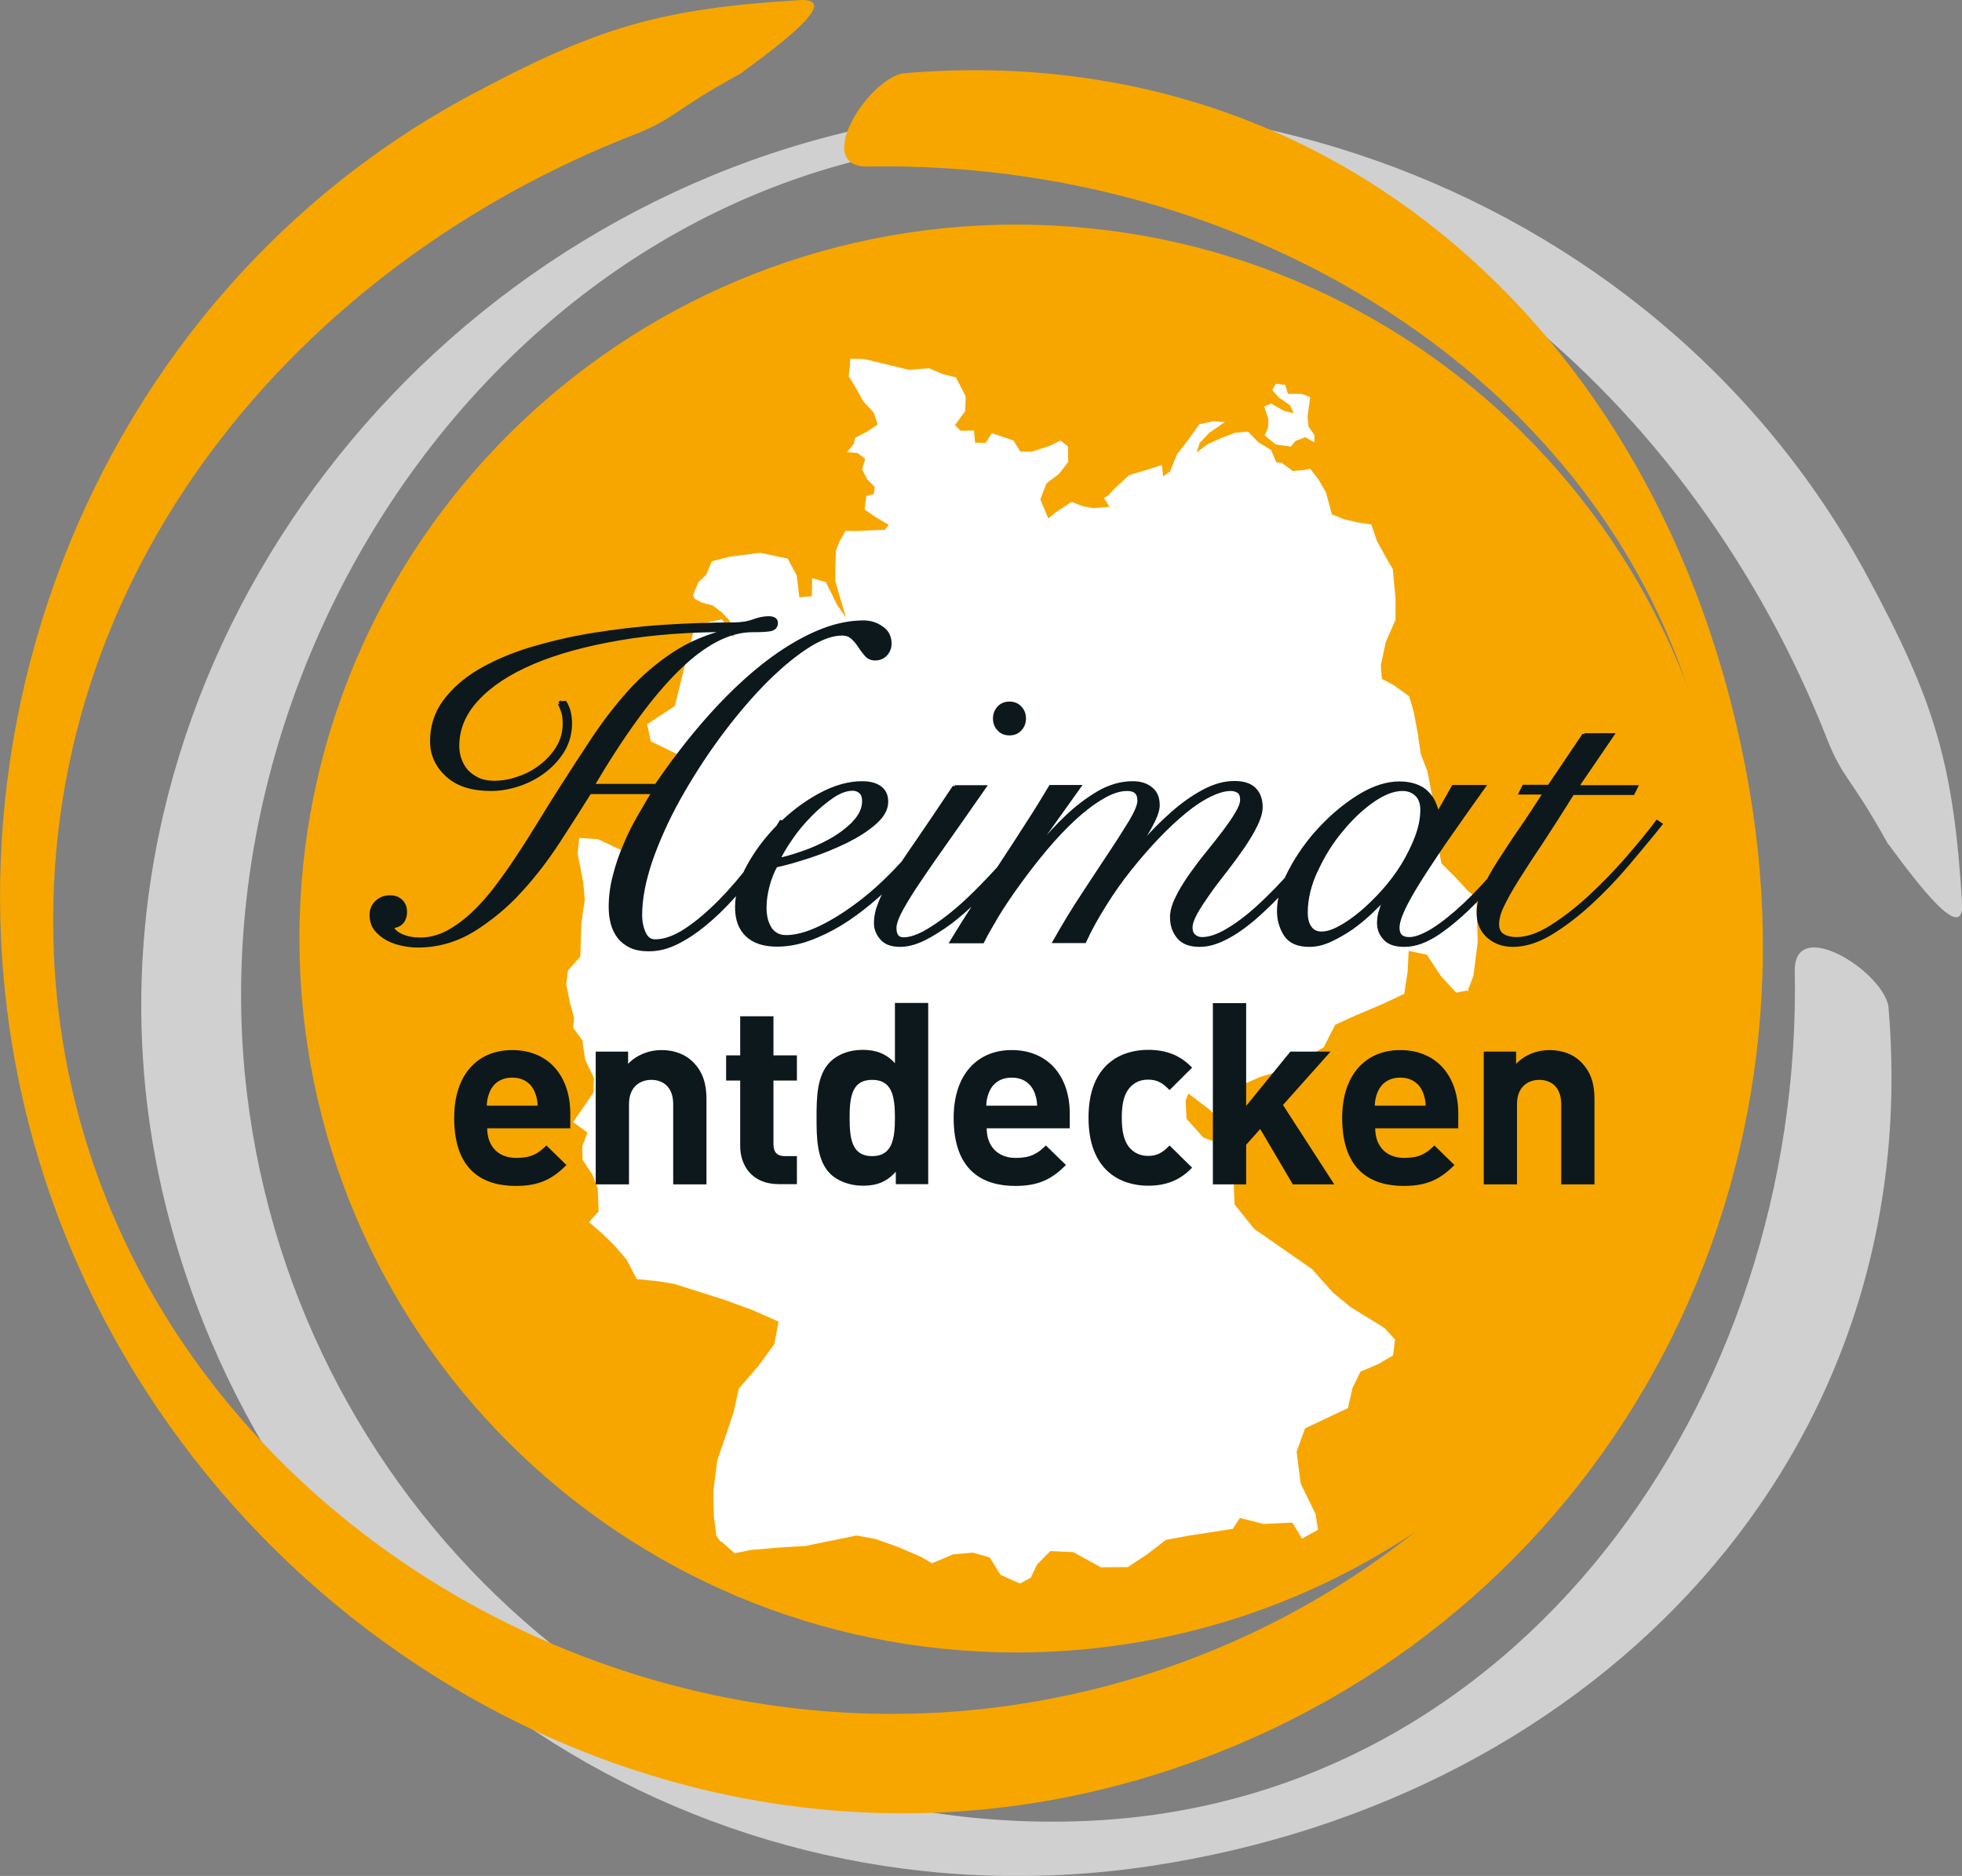
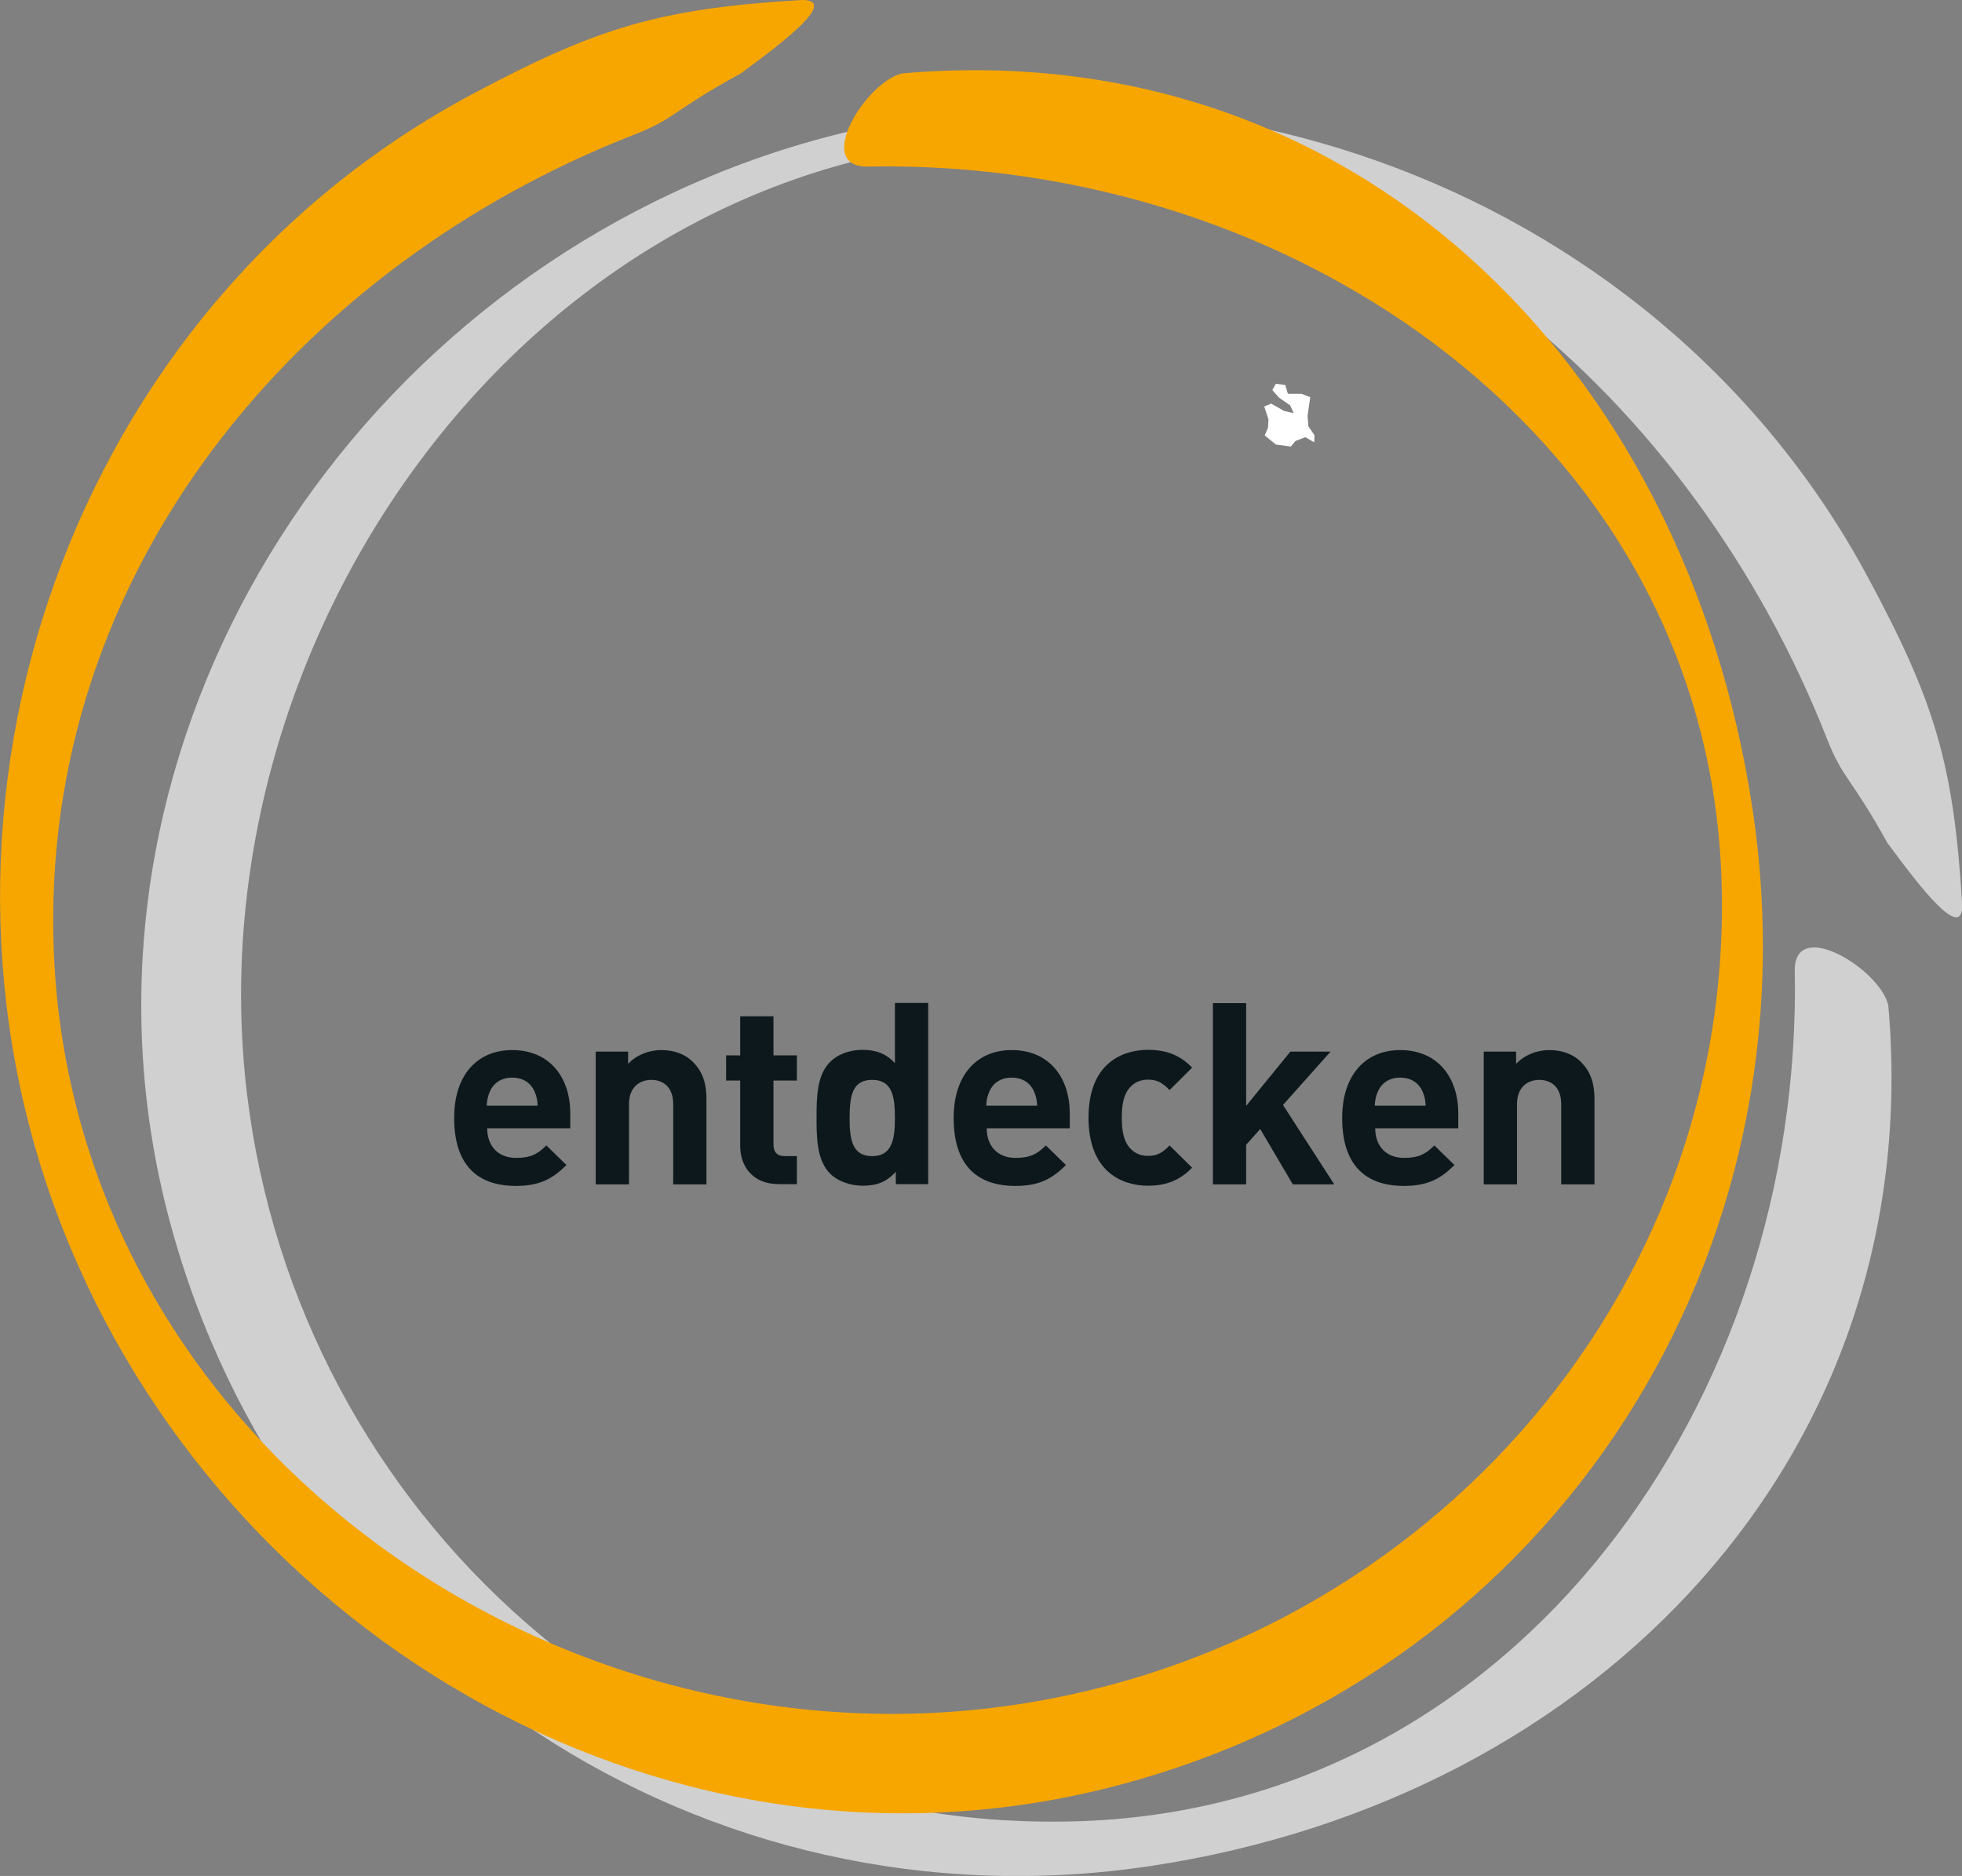
<svg xmlns="http://www.w3.org/2000/svg" width="159" height="152" viewBox="0 0 159 152" fill="none">
  <rect x="0" y="0" width="159" height="152" fill="#808080" stroke="none" />
  <g clip-path="url(#clip0_854_10049)">
    <path d="M153.029 68.433C149.935 62.829 149.356 63.171 148.035 59.802C137.377 32.685 112.406 10.054 81.554 11.261C42.867 12.793 15.562 51.496 20.013 88.595C24.121 122.739 53.29 148.919 87.869 147.55C122.973 146.162 146.135 113.424 145.447 78.613C145.447 74.27 152.414 78.577 153.029 81.478C156.213 117.82 129.542 145.712 93.279 151.189C57.017 156.667 23.18 134.162 13.752 98.937C4.18 63.171 25.405 26.667 59.315 13.586C93.587 0.379 133.902 14.325 151.346 46.721C156.811 56.865 158.331 61.91 159.018 73.334C159.036 76.343 155.562 71.838 153.047 68.415" fill="#D0D0D0" />
    <path d="M60.039 5.946C54.411 9.027 54.755 9.604 51.371 10.919C24.157 21.532 3.13 46.397 4.361 77.117C5.899 115.658 43.048 142.829 80.287 138.396C114.577 134.306 140.869 105.261 139.494 70.829C138.1 35.874 105.222 12.811 70.263 13.496C65.902 13.496 70.226 6.559 73.14 5.946C109.637 2.775 136.508 29.333 142.009 65.442C147.51 101.55 126.067 135.243 90.692 144.631C54.773 154.162 18.095 133.027 4.976 99.279C-8.287 65.135 5.718 24.991 38.253 7.64C48.44 2.198 53.507 0.685 64.979 7.04604e-05C68.001 -0.018 63.477 3.423 60.039 5.946Z" fill="#F7A600" />
-     <path d="M82.368 133.892C114.45 133.892 140.471 108 140.471 76.036C140.471 44.072 114.45 18.198 82.368 18.198C50.286 18.198 24.265 44.09 24.265 76.036C24.265 107.982 50.268 133.892 82.368 133.892Z" fill="#F7A600" />
    <path d="M105.964 33.711L105.982 33.946L106.036 34.558L106.525 35.261L106.507 35.837L105.783 35.423L104.987 35.729L104.607 36.18L103.394 36.018L102.49 35.279L102.761 34.648L102.797 33.981L102.453 32.937L103.014 32.702L104.064 33.297L104.842 33.477L104.552 32.846L103.648 32.216L103.105 31.603L103.394 31.099L104.154 31.189L104.371 31.909H105.475L106.181 32.18L105.964 33.711Z" fill="white" />
-     <path d="M84.612 41.19L84.956 42L85.679 41.424L86.856 40.667L87.724 41.009L88.593 41.172L89.914 41.063L89.461 40.343L89.787 40.163L90.312 39.604L91.488 38.505L93.044 38.036L94.166 37.676L94.256 38.595L94.817 38.217L95.378 36.811L96.211 35.748L97.188 34.379L98.346 34.127L99.269 34.199L98.002 35.063L97.224 35.892L96.971 36.667L97.821 36.018L98.961 35.496L100.101 35.063L101.132 34.973L101.965 35.82L103.014 36.469L103.43 37.46L103.865 37.496L104.77 38.163L105.765 38.072L106.181 37.982L106.832 38.829L107.448 39.874L107.936 41.676L108.968 42.09L110.017 42.325L111.139 42.505L111.573 43.802L112.261 45.063L112.876 46.127L113.093 48.523V50.217L112.297 52.036L111.899 53.928L111.989 55.009L112.948 55.514L114.197 56.415L114.559 57.64L114.885 59.37L115.138 61.099L115.681 62.505L116.133 64.883L116.169 66.397L116.405 67.874L116.821 69.964L117.961 71.1L118.956 72.181L119.408 72.577L119.662 73.208L119.752 76.325L119.408 79.046L119.065 79.982L118.992 80.073L119.01 80.343L118.902 80.253L118.015 80.433L116.766 79.082L115.626 77.352L114.161 77.046L114.07 78.757L113.799 80.523L112.08 81.334L109.836 82.289L108.208 83.027L107.267 84.865L104.788 86.271L103.322 86.901L102.164 87.244L100.933 87.784L99.811 88.451L99.468 89.424L99.196 90.613L98.78 90.739L98.093 89.964L96.301 88.595L96.084 89.19L96.156 90.649L97.532 92.181L99.45 92.865L99.938 94.757L100.047 97.586L101.639 99.568L106.326 102.829L108.009 104.721L109.456 105.91L112.207 107.604L113.057 108.541L112.894 109.82L111.7 110.523L110.252 111.136L109.601 112.469L109.239 114.091L105.765 115.73L105.077 117.622L105.403 120.199L106.615 122.685L106.814 123.946L105.511 124.667L104.733 123.37L102.381 123.478L100.481 122.991L99.902 123.874L96.301 124.433L94.474 124.775L93.008 125.91L91.397 126.973L89.208 126.991L86.982 125.766L85.118 125.676L84.033 126.775L83.544 127.82L82.657 128.307L81.083 127.604L80.197 126.181L78.821 125.802L77.229 125.946L75.528 126.667L74.641 126.145L72.705 125.316L70.968 124.703L69.412 124.415L65.268 125.262L63.187 125.388L60.853 125.586L59.532 125.856L58.519 124.955L58.356 124.865L58.048 124.415L57.849 122.829L57.813 120.811L58.121 118.361L59.442 114.469L59.876 112.505L61.468 110.667L62.753 108.901L63.097 107.081L60.925 106.127L58.646 105.298L54.665 104.036L53.38 103.82L51.607 103.64L50.774 102.054L49.761 100.883L48.82 99.964L47.734 99.027L48.512 98.145L48.44 96.271L48.006 95.172L47.21 93.964L47.191 92.883L47.608 91.766L46.45 90.919L48.096 88.523L48.132 87.334L47.427 85.874L47.228 84.577L47.21 84.307L46.45 83.28L46.522 82.451L46.178 81.226L45.889 79.73L46.033 78.631L47.029 77.514L47.119 74.757L47.391 72.901L47.264 71.46L46.812 69.172L46.938 67.892L48.476 68L50.304 68.865L51.462 68.577L52.276 67.1L52.566 65.46L54.05 64.433L55.099 62.973L55.389 61.352L52.747 60.072L52.439 58.685L54.683 57.208L55.063 55.676L55.425 54.217L55.877 52.577L56.185 51.226L56.384 50.631L58.519 50.181L59.243 51.46L59.496 51.604L59.152 50.307L58.483 49.604L57.759 49.063L56.836 48.811L56.293 48.523L56.167 48.199L56.601 47.172L57.216 46.595L57.687 45.478L59.17 45.099L61.613 44.793L63.839 45.262L64.563 46.631L64.78 48.397L65.793 48.307L65.811 46.847L66.933 47.172L67.802 48.937L68.562 50.054L67.693 47.099V46.018L67.747 44.595L68.019 43.91L68.525 43.009L69.376 43.027L71.728 42.919L72.018 42.523L71.041 41.946L70.064 41.28L70.208 40.181L70.805 40.036L70.896 39.46L70.281 38.847L69.864 38.036L70.118 37.172L69.484 36.703L68.652 36.631L69.177 35.982L69.303 35.478L70.263 34.973L71.131 34.397L70.805 33.424L69.955 32.505L69.285 31.298L68.779 30.487L68.869 29.73L68.905 29.064L70.082 29.099L73.646 29.964L75.275 29.838L76.451 30.325L77.464 30.577L78.26 32.108L78.224 33.298L77.392 34.451L77.844 34.901L78.93 34.883L79.02 35.874L79.871 35.892L80.378 35.099L82.133 35.694L82.694 36.595H83.635L85.118 36.108L85.933 35.694L86.548 36.163L86.566 37.424L85.824 38.397L84.811 39.154L84.304 40.469L84.612 41.19Z" fill="white" />
-     <path d="M128.401 59.55L125.56 63.766H123.516L123.299 64.198H125.271C124.583 65.262 123.932 66.271 123.281 67.207C122.629 68.144 122.068 69.027 121.543 69.82C121.037 70.613 120.621 71.352 120.313 72.054C120.005 72.739 119.843 73.37 119.843 73.928C119.843 74.757 120.114 75.388 120.657 75.856C121.2 76.325 121.851 76.541 122.611 76.541C123.552 76.541 124.565 76.234 125.615 75.604C126.664 74.973 127.714 74.18 128.763 73.225C129.813 72.271 130.826 71.225 131.803 70.072C132.78 68.919 133.685 67.838 134.517 66.793L134.3 66.649C133.649 67.514 132.835 68.505 131.894 69.586C130.953 70.667 129.958 71.694 128.908 72.667C127.859 73.64 126.809 74.451 125.76 75.117C124.71 75.784 123.733 76.108 122.864 76.108C122.448 76.108 122.086 76.018 121.779 75.838C121.471 75.658 121.308 75.334 121.308 74.883C121.308 74.451 121.435 73.946 121.706 73.388C121.978 72.811 122.358 72.126 122.882 71.28C123.407 70.451 124.041 69.46 124.819 68.307C125.579 67.153 126.447 65.802 127.424 64.234H132.31L132.527 63.802H127.714L130.591 59.586H128.401V59.55ZM106.633 70.505C107.176 69.316 107.846 68.234 108.66 67.262C109.456 66.289 110.306 65.478 111.211 64.847C112.116 64.216 112.93 63.91 113.654 63.91C114.125 63.91 114.505 64.054 114.812 64.343C115.12 64.631 115.283 65.063 115.283 65.604C115.283 66.307 115.138 67.045 114.848 67.82C114.559 68.595 114.179 69.352 113.726 70.108C113.256 70.865 112.731 71.568 112.134 72.234C111.537 72.901 110.94 73.478 110.325 74C109.709 74.505 109.13 74.919 108.569 75.207C108.008 75.514 107.52 75.658 107.104 75.658C106.688 75.658 106.362 75.514 106.145 75.207C105.909 74.901 105.801 74.487 105.801 73.928C105.801 72.847 106.072 71.694 106.615 70.523M116.531 65.91H116.459C116.386 65.604 116.278 65.298 116.151 65.009C116.024 64.721 115.825 64.469 115.59 64.234C115.355 64 115.047 63.82 114.685 63.694C114.324 63.568 113.889 63.496 113.419 63.496C112.405 63.496 111.32 63.838 110.18 64.541C109.04 65.243 107.99 66.126 107.013 67.171C106.036 68.216 105.24 69.352 104.607 70.541C103.973 71.73 103.666 72.829 103.666 73.82C103.666 74.523 103.847 75.153 104.209 75.712C104.57 76.271 105.204 76.541 106.108 76.541C106.651 76.541 107.194 76.415 107.791 76.144C108.37 75.874 108.931 75.55 109.492 75.171C110.035 74.793 110.542 74.361 111.012 73.928C111.483 73.478 111.881 73.081 112.206 72.757L112.279 72.793C112.152 73.135 112.044 73.46 111.935 73.784C111.826 74.108 111.772 74.451 111.772 74.775C111.772 75.262 111.935 75.676 112.261 76.018C112.586 76.379 113.111 76.541 113.817 76.541C114.667 76.541 115.572 76.216 116.549 75.55C117.526 74.883 118.485 74.054 119.463 73.063C120.44 72.072 121.362 71.009 122.249 69.856C123.136 68.703 123.914 67.64 124.565 66.649L124.348 66.577C123.48 67.892 122.557 69.117 121.58 70.271C120.602 71.424 119.662 72.451 118.739 73.316C117.816 74.18 116.965 74.865 116.169 75.37C115.373 75.856 114.722 76.108 114.215 76.108C113.564 76.108 113.238 75.802 113.238 75.171C113.238 74.739 113.437 74.144 113.817 73.37C114.197 72.613 114.722 71.73 115.373 70.721C116.024 69.712 116.748 68.631 117.581 67.442C118.413 66.252 119.263 65.045 120.168 63.784H117.798L116.585 65.928L116.531 65.91ZM79.599 76.252C79.889 75.676 80.287 74.973 80.794 74.126C81.3 73.298 81.897 72.415 82.567 71.496C83.237 70.577 83.942 69.658 84.702 68.757C85.462 67.856 86.222 67.045 87 66.325C87.778 65.604 88.538 65.027 89.298 64.577C90.058 64.126 90.728 63.91 91.343 63.91C92.031 63.91 92.356 64.234 92.356 64.883C92.356 65.243 92.121 65.802 91.669 66.577C91.198 67.334 90.637 68.234 89.95 69.261C89.262 70.289 88.538 71.406 87.742 72.613C86.946 73.82 86.222 75.027 85.535 76.234H87.869C88.321 75.243 88.882 74.252 89.515 73.243C90.149 72.234 90.818 71.28 91.542 70.379C92.266 69.478 92.99 68.631 93.75 67.838C94.51 67.045 95.233 66.361 95.957 65.766C96.681 65.171 97.35 64.721 98.02 64.397C98.671 64.072 99.251 63.91 99.739 63.91C100.01 63.91 100.228 63.982 100.409 64.108C100.59 64.234 100.68 64.487 100.68 64.811C100.68 65.099 100.535 65.478 100.264 65.928C99.992 66.397 99.63 66.901 99.214 67.46C98.798 68.018 98.328 68.595 97.839 69.207C97.35 69.802 96.898 70.415 96.464 71.027C96.048 71.64 95.686 72.216 95.414 72.793C95.125 73.37 94.998 73.874 94.998 74.325C94.998 74.955 95.179 75.478 95.541 75.91C95.903 76.343 96.464 76.541 97.224 76.541C97.984 76.541 98.744 76.289 99.612 75.802C100.481 75.316 101.368 74.631 102.309 73.748C103.249 72.883 104.208 71.856 105.204 70.685C106.199 69.514 107.194 68.252 108.189 66.901L107.9 66.757C106.887 68.144 105.873 69.406 104.878 70.541C103.883 71.694 102.924 72.667 102.019 73.496C101.114 74.325 100.264 74.955 99.468 75.424C98.671 75.892 97.984 76.108 97.405 76.108C97.133 76.108 96.916 76.018 96.735 75.856C96.554 75.694 96.464 75.46 96.464 75.171C96.464 74.829 96.609 74.415 96.88 73.928C97.151 73.442 97.513 72.901 97.93 72.307C98.346 71.712 98.816 71.117 99.305 70.487C99.793 69.856 100.246 69.243 100.68 68.613C101.096 68 101.458 67.406 101.729 66.847C102.001 66.289 102.146 65.802 102.146 65.388C102.146 64.775 101.965 64.307 101.621 63.964C101.277 63.622 100.734 63.46 100.029 63.46C99.232 63.46 98.4 63.694 97.531 64.162C96.663 64.631 95.831 65.225 95.016 65.946C94.202 66.667 93.442 67.424 92.718 68.252C91.994 69.081 91.379 69.856 90.873 70.577L90.8 70.505C90.999 70.216 91.271 69.838 91.596 69.388C91.922 68.937 92.266 68.451 92.592 67.946C92.917 67.46 93.207 66.955 93.442 66.469C93.677 65.982 93.804 65.568 93.804 65.243C93.804 64.667 93.623 64.216 93.243 63.928C92.863 63.622 92.392 63.478 91.795 63.478C90.855 63.478 89.932 63.748 89.027 64.271C88.122 64.811 87.29 65.442 86.494 66.198C85.697 66.955 84.974 67.73 84.322 68.541C83.671 69.352 83.11 70.036 82.639 70.595L82.567 70.523L87.38 63.784H85.155C84.594 64.721 83.978 65.73 83.273 66.811C82.585 67.892 81.879 68.973 81.156 70.072C80.432 71.171 79.726 72.252 79.038 73.316C78.351 74.379 77.736 75.352 77.193 76.252H79.563H79.599ZM80.975 57.37C80.757 57.604 80.649 57.892 80.649 58.217C80.649 58.541 80.757 58.847 80.975 59.063C81.192 59.298 81.463 59.406 81.807 59.406C82.151 59.406 82.422 59.298 82.639 59.063C82.856 58.829 82.965 58.541 82.965 58.217C82.965 57.892 82.856 57.586 82.639 57.37C82.422 57.135 82.151 57.027 81.807 57.027C81.463 57.027 81.192 57.135 80.975 57.37ZM77.374 63.766C76.234 65.478 75.257 66.919 74.442 68.108C73.628 69.28 72.959 70.271 72.452 71.099C71.945 71.928 71.565 72.613 71.348 73.189C71.113 73.766 71.004 74.289 71.004 74.811C71.004 75.243 71.167 75.64 71.475 76C71.782 76.361 72.271 76.541 72.941 76.541C73.519 76.541 74.153 76.379 74.859 76.036C75.546 75.694 76.252 75.243 76.994 74.703C77.718 74.144 78.441 73.514 79.147 72.811C79.853 72.108 80.522 71.406 81.156 70.685C81.789 69.964 82.35 69.28 82.856 68.595C83.345 67.91 83.743 67.334 84.033 66.847L83.743 66.667C83.526 67.081 83.182 67.604 82.712 68.252C82.241 68.901 81.698 69.568 81.065 70.252C80.45 70.937 79.78 71.64 79.075 72.343C78.369 73.045 77.663 73.676 76.958 74.234C76.252 74.793 75.582 75.243 74.931 75.604C74.279 75.946 73.719 76.126 73.23 76.126C72.723 76.126 72.47 75.82 72.47 75.189C72.47 74.883 72.597 74.469 72.85 73.964C73.103 73.46 73.519 72.757 74.081 71.892C74.659 71.027 75.401 69.928 76.324 68.631C77.247 67.334 78.369 65.712 79.708 63.802H77.374V63.766ZM75.655 66.667C74.931 67.856 74.044 69.009 73.031 70.108C72.018 71.207 70.95 72.216 69.828 73.081C68.706 73.946 67.603 74.649 66.535 75.171C65.449 75.694 64.508 75.946 63.712 75.946C63.368 75.946 63.079 75.874 62.862 75.73C62.626 75.586 62.445 75.406 62.319 75.171C62.192 74.937 62.084 74.685 62.029 74.415C61.975 74.144 61.939 73.856 61.939 73.568C61.939 72.955 62.029 72.361 62.192 71.748C62.355 71.135 62.572 70.595 62.843 70.108C63.64 69.946 64.562 69.676 65.612 69.334C66.662 68.991 67.639 68.577 68.543 68.144C69.448 67.694 70.226 67.207 70.86 66.649C71.493 66.09 71.8 65.55 71.8 64.955C71.8 64.469 71.638 64.108 71.294 63.856C70.95 63.604 70.48 63.478 69.864 63.478C68.779 63.478 67.639 63.802 66.444 64.451C65.25 65.099 64.165 65.928 63.169 66.919C62.174 67.91 61.36 68.991 60.708 70.162C60.057 71.334 59.749 72.451 59.749 73.514C59.749 74.487 60.021 75.225 60.582 75.748C61.143 76.271 61.939 76.523 62.952 76.523C63.785 76.523 64.617 76.379 65.485 76.072C66.354 75.766 67.204 75.352 68.055 74.847C68.905 74.325 69.72 73.73 70.516 73.063C71.312 72.397 72.054 71.712 72.742 70.991C73.429 70.271 74.062 69.55 74.605 68.829C75.148 68.108 75.6 67.442 75.98 66.829L75.691 66.649L75.655 66.667ZM69.249 66.685C68.706 67.225 68.073 67.712 67.331 68.126C66.589 68.541 65.811 68.883 65.015 69.153C64.219 69.424 63.549 69.622 63.006 69.712C63.242 69.171 63.603 68.577 64.074 67.892C64.544 67.207 65.069 66.577 65.666 65.982C66.245 65.388 66.843 64.901 67.44 64.487C68.037 64.09 68.58 63.892 69.104 63.892C69.376 63.892 69.593 63.982 69.774 64.144C69.955 64.307 70.045 64.577 70.045 64.901C70.045 65.532 69.774 66.108 69.249 66.667M45.382 56.991C45.509 57.225 45.599 57.478 45.672 57.712C45.744 57.946 45.78 58.271 45.78 58.649C45.78 59.352 45.599 60 45.237 60.595C44.875 61.19 44.405 61.694 43.844 62.126C43.283 62.559 42.668 62.883 41.998 63.099C41.329 63.334 40.677 63.442 40.044 63.442C39.537 63.442 39.085 63.352 38.705 63.172C38.325 62.991 37.999 62.757 37.764 62.487C37.529 62.217 37.348 61.892 37.221 61.532C37.094 61.172 37.04 60.811 37.04 60.451C37.04 59.045 37.565 57.766 38.651 56.613C39.718 55.46 41.22 54.469 43.174 53.64C45.111 52.811 47.445 52.181 50.159 51.712C52.873 51.243 55.895 51.027 59.224 51.027V51.099C57.505 51.496 55.986 52.108 54.647 52.991C53.326 53.856 52.131 54.883 51.082 56.036C50.032 57.208 49.055 58.469 48.151 59.82C47.246 61.19 46.359 62.541 45.49 63.91C44.984 64.703 44.441 65.568 43.88 66.487C43.319 67.406 42.758 68.307 42.161 69.207C41.582 70.108 40.967 70.973 40.334 71.82C39.7 72.667 39.049 73.406 38.379 74.036C37.71 74.667 37.022 75.171 36.298 75.568C35.575 75.946 34.833 76.144 34.054 76.144C33.494 76.144 32.987 76.054 32.535 75.856C32.082 75.658 31.793 75.388 31.684 75.027C32.028 75.027 32.299 74.937 32.498 74.739C32.697 74.541 32.806 74.252 32.806 73.874C32.806 73.532 32.697 73.262 32.48 73.045C32.263 72.829 31.974 72.721 31.612 72.721C31.195 72.721 30.852 72.847 30.562 73.117C30.273 73.388 30.128 73.712 30.128 74.126C30.128 74.595 30.255 74.973 30.508 75.298C30.761 75.604 31.087 75.856 31.449 76.054C31.829 76.252 32.227 76.379 32.661 76.469C33.096 76.559 33.494 76.595 33.855 76.595C35.466 76.595 36.95 76.162 38.343 75.316C39.718 74.451 41.003 73.406 42.143 72.144C43.301 70.883 44.332 69.532 45.273 68.072C46.214 66.631 47.047 65.316 47.77 64.162H53.018C52.656 64.775 52.258 65.424 51.842 66.162C51.426 66.883 51.028 67.658 50.702 68.451C50.358 69.243 50.069 70.072 49.851 70.937C49.616 71.802 49.508 72.649 49.508 73.496C49.508 73.964 49.562 74.397 49.67 74.811C49.779 75.225 49.96 75.586 50.195 75.892C50.43 76.198 50.756 76.451 51.136 76.631C51.516 76.811 52.005 76.901 52.566 76.901C53.326 76.901 54.068 76.721 54.828 76.343C55.587 75.964 56.329 75.478 57.071 74.865C57.813 74.252 58.519 73.586 59.206 72.829C59.894 72.072 60.509 71.334 61.088 70.577C61.667 69.82 62.156 69.117 62.608 68.451C63.043 67.784 63.386 67.243 63.622 66.793L63.296 66.649C62.663 67.694 61.921 68.775 61.07 69.91C60.22 71.045 59.333 72.09 58.41 73.027C57.487 73.964 56.565 74.757 55.642 75.37C54.719 75.982 53.868 76.289 53.09 76.289C52.674 76.289 52.367 76.072 52.167 75.64C51.968 75.207 51.86 74.703 51.86 74.144C51.86 72.811 52.149 71.334 52.71 69.676C53.289 68.036 54.031 66.379 54.972 64.685C55.913 63.009 56.963 61.352 58.139 59.748C59.315 58.144 60.509 56.721 61.722 55.46C62.934 54.217 64.11 53.208 65.25 52.451C66.39 51.694 67.385 51.316 68.236 51.316C68.598 51.316 68.887 51.424 69.104 51.622C69.322 51.82 69.521 52.054 69.683 52.307C69.846 52.559 70.027 52.793 70.208 53.009C70.389 53.225 70.624 53.334 70.914 53.334C71.258 53.334 71.529 53.225 71.746 52.991C71.963 52.757 72.072 52.469 72.072 52.144C72.072 51.604 71.855 51.19 71.421 50.901C70.986 50.595 70.516 50.451 69.991 50.451C68.923 50.451 67.838 50.667 66.752 51.081C65.666 51.496 64.581 52.072 63.513 52.775C62.445 53.478 61.414 54.289 60.419 55.19C59.424 56.09 58.483 57.045 57.596 58.036C56.709 59.027 55.895 60.018 55.153 60.991C54.411 61.964 53.76 62.865 53.199 63.694H47.951C50.485 59.406 52.801 56.234 54.936 54.163C57.053 52.09 59.08 51.045 60.962 51.045C61.595 51.045 62.066 51.027 62.391 50.973C62.699 50.919 62.862 50.757 62.862 50.469C62.862 50.325 62.807 50.234 62.681 50.181C62.554 50.126 62.445 50.108 62.319 50.108C61.903 50.108 61.486 50.199 61.052 50.361C60.618 50.523 60.075 50.613 59.406 50.613C57.542 50.613 55.624 50.685 53.688 50.811C51.751 50.937 49.87 51.172 48.06 51.46C46.251 51.748 44.55 52.163 42.975 52.631C41.401 53.117 40.026 53.712 38.832 54.415C37.655 55.117 36.733 55.946 36.045 56.883C35.357 57.82 35.032 58.883 35.032 60.072C35.032 61.135 35.448 62.036 36.28 62.793C37.113 63.55 38.289 63.91 39.791 63.91C40.514 63.91 41.256 63.784 42.016 63.532C42.776 63.28 43.464 62.919 44.079 62.451C44.694 61.982 45.201 61.424 45.599 60.775C45.979 60.126 46.178 59.406 46.178 58.613C46.178 57.982 46.051 57.442 45.78 56.973L45.346 57.009L45.382 56.991Z" fill="#0D181C" />
-     <path d="M128.401 59.55L125.56 63.766H123.516L123.299 64.198H125.271C124.583 65.262 123.932 66.271 123.281 67.207C122.629 68.144 122.068 69.027 121.543 69.82C121.037 70.613 120.621 71.352 120.313 72.054C120.005 72.739 119.843 73.37 119.843 73.928C119.843 74.757 120.114 75.388 120.657 75.856C121.2 76.325 121.851 76.541 122.611 76.541C123.552 76.541 124.565 76.234 125.615 75.604C126.664 74.973 127.714 74.18 128.763 73.225C129.813 72.271 130.826 71.225 131.803 70.072C132.78 68.919 133.685 67.838 134.517 66.793L134.3 66.649C133.649 67.514 132.835 68.505 131.894 69.586C130.953 70.667 129.958 71.694 128.908 72.667C127.859 73.64 126.809 74.451 125.76 75.117C124.71 75.784 123.733 76.108 122.864 76.108C122.448 76.108 122.086 76.018 121.779 75.838C121.471 75.658 121.308 75.334 121.308 74.883C121.308 74.451 121.435 73.946 121.706 73.388C121.978 72.811 122.358 72.126 122.882 71.28C123.407 70.451 124.041 69.46 124.819 68.307C125.579 67.153 126.447 65.802 127.424 64.234H132.31L132.527 63.802H127.714L130.591 59.586H128.401V59.55ZM106.633 70.505C107.176 69.316 107.846 68.234 108.66 67.262C109.456 66.289 110.306 65.478 111.211 64.847C112.116 64.216 112.93 63.91 113.654 63.91C114.125 63.91 114.505 64.054 114.812 64.343C115.12 64.631 115.283 65.063 115.283 65.604C115.283 66.307 115.138 67.045 114.848 67.82C114.559 68.595 114.179 69.352 113.726 70.108C113.256 70.865 112.731 71.568 112.134 72.234C111.537 72.901 110.94 73.478 110.325 74C109.709 74.505 109.13 74.919 108.569 75.207C108.008 75.514 107.52 75.658 107.104 75.658C106.688 75.658 106.362 75.514 106.145 75.207C105.909 74.901 105.801 74.487 105.801 73.928C105.801 72.847 106.072 71.694 106.615 70.523L106.633 70.505ZM116.531 65.91H116.459C116.386 65.604 116.278 65.298 116.151 65.009C116.024 64.721 115.825 64.469 115.59 64.234C115.355 64 115.047 63.82 114.685 63.694C114.324 63.568 113.889 63.496 113.419 63.496C112.405 63.496 111.32 63.838 110.18 64.541C109.04 65.243 107.99 66.126 107.013 67.171C106.036 68.216 105.24 69.352 104.607 70.541C103.973 71.73 103.666 72.829 103.666 73.82C103.666 74.523 103.847 75.153 104.209 75.712C104.57 76.271 105.204 76.541 106.108 76.541C106.651 76.541 107.194 76.415 107.791 76.144C108.37 75.874 108.931 75.55 109.492 75.171C110.035 74.793 110.542 74.361 111.012 73.928C111.483 73.478 111.881 73.081 112.206 72.757L112.279 72.793C112.152 73.135 112.044 73.46 111.935 73.784C111.826 74.108 111.772 74.451 111.772 74.775C111.772 75.262 111.935 75.676 112.261 76.018C112.586 76.379 113.111 76.541 113.817 76.541C114.667 76.541 115.572 76.216 116.549 75.55C117.526 74.883 118.485 74.054 119.463 73.063C120.44 72.072 121.362 71.009 122.249 69.856C123.136 68.703 123.914 67.64 124.565 66.649L124.348 66.577C123.48 67.892 122.557 69.117 121.58 70.271C120.602 71.424 119.662 72.451 118.739 73.316C117.816 74.18 116.965 74.865 116.169 75.37C115.373 75.856 114.722 76.108 114.215 76.108C113.564 76.108 113.238 75.802 113.238 75.171C113.238 74.739 113.437 74.144 113.817 73.37C114.197 72.613 114.722 71.73 115.373 70.721C116.024 69.712 116.748 68.631 117.581 67.442C118.413 66.252 119.263 65.045 120.168 63.784H117.798L116.585 65.928L116.531 65.91ZM79.599 76.252C79.889 75.676 80.287 74.973 80.794 74.126C81.3 73.298 81.897 72.415 82.567 71.496C83.237 70.577 83.942 69.658 84.702 68.757C85.462 67.856 86.222 67.045 87 66.325C87.778 65.604 88.538 65.027 89.298 64.577C90.058 64.126 90.728 63.91 91.343 63.91C92.031 63.91 92.356 64.234 92.356 64.883C92.356 65.243 92.121 65.802 91.669 66.577C91.198 67.334 90.637 68.234 89.95 69.261C89.262 70.289 88.538 71.406 87.742 72.613C86.946 73.82 86.222 75.027 85.535 76.234H87.869C88.321 75.243 88.882 74.252 89.515 73.243C90.149 72.234 90.818 71.28 91.542 70.379C92.266 69.478 92.99 68.631 93.75 67.838C94.51 67.045 95.233 66.361 95.957 65.766C96.681 65.171 97.35 64.721 98.02 64.397C98.671 64.072 99.251 63.91 99.739 63.91C100.01 63.91 100.228 63.982 100.409 64.108C100.59 64.234 100.68 64.487 100.68 64.811C100.68 65.099 100.535 65.478 100.264 65.928C99.992 66.397 99.63 66.901 99.214 67.46C98.798 68.018 98.328 68.595 97.839 69.207C97.35 69.802 96.898 70.415 96.464 71.027C96.048 71.64 95.686 72.216 95.414 72.793C95.125 73.37 94.998 73.874 94.998 74.325C94.998 74.955 95.179 75.478 95.541 75.91C95.903 76.343 96.464 76.541 97.224 76.541C97.984 76.541 98.744 76.289 99.612 75.802C100.481 75.316 101.368 74.631 102.309 73.748C103.249 72.883 104.208 71.856 105.204 70.685C106.199 69.514 107.194 68.252 108.189 66.901L107.9 66.757C106.887 68.144 105.873 69.406 104.878 70.541C103.883 71.694 102.924 72.667 102.019 73.496C101.114 74.325 100.264 74.955 99.468 75.424C98.671 75.892 97.984 76.108 97.405 76.108C97.133 76.108 96.916 76.018 96.735 75.856C96.554 75.694 96.464 75.46 96.464 75.171C96.464 74.829 96.609 74.415 96.88 73.928C97.151 73.442 97.513 72.901 97.93 72.307C98.346 71.712 98.816 71.117 99.305 70.487C99.793 69.856 100.246 69.243 100.68 68.613C101.096 68 101.458 67.406 101.729 66.847C102.001 66.289 102.146 65.802 102.146 65.388C102.146 64.775 101.965 64.307 101.621 63.964C101.277 63.622 100.734 63.46 100.029 63.46C99.232 63.46 98.4 63.694 97.531 64.162C96.663 64.631 95.831 65.225 95.016 65.946C94.202 66.667 93.442 67.424 92.718 68.252C91.994 69.081 91.379 69.856 90.873 70.577L90.8 70.505C90.999 70.216 91.271 69.838 91.596 69.388C91.922 68.937 92.266 68.451 92.592 67.946C92.917 67.46 93.207 66.955 93.442 66.469C93.677 65.982 93.804 65.568 93.804 65.243C93.804 64.667 93.623 64.216 93.243 63.928C92.863 63.622 92.392 63.478 91.795 63.478C90.855 63.478 89.932 63.748 89.027 64.271C88.122 64.811 87.29 65.442 86.494 66.198C85.697 66.955 84.974 67.73 84.322 68.541C83.671 69.352 83.11 70.036 82.639 70.595L82.567 70.523L87.38 63.784H85.155C84.594 64.721 83.978 65.73 83.273 66.811C82.585 67.892 81.879 68.973 81.156 70.072C80.432 71.171 79.726 72.252 79.038 73.316C78.351 74.379 77.736 75.352 77.193 76.252H79.563H79.599ZM80.975 57.37C80.757 57.604 80.649 57.892 80.649 58.217C80.649 58.541 80.757 58.847 80.975 59.063C81.192 59.298 81.463 59.406 81.807 59.406C82.151 59.406 82.422 59.298 82.639 59.063C82.856 58.829 82.965 58.541 82.965 58.217C82.965 57.892 82.856 57.586 82.639 57.37C82.422 57.135 82.151 57.027 81.807 57.027C81.463 57.027 81.192 57.135 80.975 57.37ZM77.374 63.766C76.234 65.478 75.257 66.919 74.442 68.108C73.628 69.28 72.959 70.271 72.452 71.099C71.945 71.928 71.565 72.613 71.348 73.189C71.113 73.766 71.004 74.289 71.004 74.811C71.004 75.243 71.167 75.64 71.475 76C71.782 76.361 72.271 76.541 72.941 76.541C73.519 76.541 74.153 76.379 74.859 76.036C75.546 75.694 76.252 75.243 76.994 74.703C77.718 74.144 78.441 73.514 79.147 72.811C79.853 72.108 80.522 71.406 81.156 70.685C81.789 69.964 82.35 69.28 82.856 68.595C83.345 67.91 83.743 67.334 84.033 66.847L83.743 66.667C83.526 67.081 83.182 67.604 82.712 68.252C82.241 68.901 81.698 69.568 81.065 70.252C80.45 70.937 79.78 71.64 79.075 72.343C78.369 73.045 77.663 73.676 76.958 74.234C76.252 74.793 75.582 75.243 74.931 75.604C74.279 75.946 73.719 76.126 73.23 76.126C72.723 76.126 72.47 75.82 72.47 75.189C72.47 74.883 72.597 74.469 72.85 73.964C73.103 73.46 73.519 72.757 74.081 71.892C74.659 71.027 75.401 69.928 76.324 68.631C77.247 67.334 78.369 65.712 79.708 63.802H77.374V63.766ZM75.655 66.667C74.931 67.856 74.044 69.009 73.031 70.108C72.018 71.207 70.95 72.216 69.828 73.081C68.706 73.946 67.603 74.649 66.535 75.171C65.449 75.694 64.508 75.946 63.712 75.946C63.368 75.946 63.079 75.874 62.862 75.73C62.626 75.586 62.445 75.406 62.319 75.171C62.192 74.937 62.084 74.685 62.029 74.415C61.975 74.144 61.939 73.856 61.939 73.568C61.939 72.955 62.029 72.361 62.192 71.748C62.355 71.135 62.572 70.595 62.843 70.108C63.64 69.946 64.562 69.676 65.612 69.334C66.662 68.991 67.639 68.577 68.543 68.144C69.448 67.694 70.226 67.207 70.86 66.649C71.493 66.09 71.8 65.55 71.8 64.955C71.8 64.469 71.638 64.108 71.294 63.856C70.95 63.604 70.48 63.478 69.864 63.478C68.779 63.478 67.639 63.802 66.444 64.451C65.25 65.099 64.165 65.928 63.169 66.919C62.174 67.91 61.36 68.991 60.708 70.162C60.057 71.334 59.749 72.451 59.749 73.514C59.749 74.487 60.021 75.225 60.582 75.748C61.143 76.271 61.939 76.523 62.952 76.523C63.785 76.523 64.617 76.379 65.485 76.072C66.354 75.766 67.204 75.352 68.055 74.847C68.905 74.325 69.72 73.73 70.516 73.063C71.312 72.397 72.054 71.712 72.742 70.991C73.429 70.271 74.062 69.55 74.605 68.829C75.148 68.108 75.6 67.442 75.98 66.829L75.691 66.649L75.655 66.667ZM69.249 66.685C68.706 67.225 68.073 67.712 67.331 68.126C66.589 68.541 65.811 68.883 65.015 69.153C64.219 69.424 63.549 69.622 63.006 69.712C63.242 69.171 63.603 68.577 64.074 67.892C64.544 67.207 65.069 66.577 65.666 65.982C66.245 65.388 66.843 64.901 67.44 64.487C68.037 64.09 68.58 63.892 69.104 63.892C69.376 63.892 69.593 63.982 69.774 64.144C69.955 64.307 70.045 64.577 70.045 64.901C70.045 65.532 69.774 66.108 69.249 66.667V66.685ZM45.382 56.991C45.509 57.225 45.599 57.478 45.672 57.712C45.744 57.946 45.78 58.271 45.78 58.649C45.78 59.352 45.599 60 45.237 60.595C44.875 61.19 44.405 61.694 43.844 62.126C43.283 62.559 42.668 62.883 41.998 63.099C41.329 63.334 40.677 63.442 40.044 63.442C39.537 63.442 39.085 63.352 38.705 63.172C38.325 62.991 37.999 62.757 37.764 62.487C37.529 62.217 37.348 61.892 37.221 61.532C37.094 61.172 37.04 60.811 37.04 60.451C37.04 59.045 37.565 57.766 38.651 56.613C39.718 55.46 41.22 54.469 43.174 53.64C45.111 52.811 47.445 52.181 50.159 51.712C52.873 51.243 55.895 51.027 59.224 51.027V51.099C57.505 51.496 55.986 52.108 54.647 52.991C53.326 53.856 52.131 54.883 51.082 56.036C50.032 57.208 49.055 58.469 48.151 59.82C47.246 61.19 46.359 62.541 45.49 63.91C44.984 64.703 44.441 65.568 43.88 66.487C43.319 67.406 42.758 68.307 42.161 69.207C41.582 70.108 40.967 70.973 40.334 71.82C39.7 72.667 39.049 73.406 38.379 74.036C37.71 74.667 37.022 75.171 36.298 75.568C35.575 75.946 34.833 76.144 34.054 76.144C33.494 76.144 32.987 76.054 32.535 75.856C32.082 75.658 31.793 75.388 31.684 75.027C32.028 75.027 32.299 74.937 32.498 74.739C32.697 74.541 32.806 74.252 32.806 73.874C32.806 73.532 32.697 73.262 32.48 73.045C32.263 72.829 31.974 72.721 31.612 72.721C31.195 72.721 30.852 72.847 30.562 73.117C30.273 73.388 30.128 73.712 30.128 74.126C30.128 74.595 30.255 74.973 30.508 75.298C30.761 75.604 31.087 75.856 31.449 76.054C31.829 76.252 32.227 76.379 32.661 76.469C33.096 76.559 33.494 76.595 33.855 76.595C35.466 76.595 36.95 76.162 38.343 75.316C39.718 74.451 41.003 73.406 42.143 72.144C43.301 70.883 44.332 69.532 45.273 68.072C46.214 66.631 47.047 65.316 47.77 64.162H53.018C52.656 64.775 52.258 65.424 51.842 66.162C51.426 66.883 51.028 67.658 50.702 68.451C50.358 69.243 50.069 70.072 49.851 70.937C49.616 71.802 49.508 72.649 49.508 73.496C49.508 73.964 49.562 74.397 49.67 74.811C49.779 75.225 49.96 75.586 50.195 75.892C50.43 76.198 50.756 76.451 51.136 76.631C51.516 76.811 52.005 76.901 52.566 76.901C53.326 76.901 54.068 76.721 54.828 76.343C55.587 75.964 56.329 75.478 57.071 74.865C57.813 74.252 58.519 73.586 59.206 72.829C59.894 72.072 60.509 71.334 61.088 70.577C61.667 69.82 62.156 69.117 62.608 68.451C63.043 67.784 63.386 67.243 63.622 66.793L63.296 66.649C62.663 67.694 61.921 68.775 61.07 69.91C60.22 71.045 59.333 72.09 58.41 73.027C57.487 73.964 56.565 74.757 55.642 75.37C54.719 75.982 53.868 76.289 53.09 76.289C52.674 76.289 52.367 76.072 52.167 75.64C51.968 75.207 51.86 74.703 51.86 74.144C51.86 72.811 52.149 71.334 52.71 69.676C53.289 68.036 54.031 66.379 54.972 64.685C55.913 63.009 56.963 61.352 58.139 59.748C59.315 58.144 60.509 56.721 61.722 55.46C62.934 54.217 64.11 53.208 65.25 52.451C66.39 51.694 67.385 51.316 68.236 51.316C68.598 51.316 68.887 51.424 69.104 51.622C69.322 51.82 69.521 52.054 69.683 52.307C69.846 52.559 70.027 52.793 70.208 53.009C70.389 53.225 70.624 53.334 70.914 53.334C71.258 53.334 71.529 53.225 71.746 52.991C71.963 52.757 72.072 52.469 72.072 52.144C72.072 51.604 71.855 51.19 71.421 50.901C70.986 50.595 70.516 50.451 69.991 50.451C68.923 50.451 67.838 50.667 66.752 51.081C65.666 51.496 64.581 52.072 63.513 52.775C62.445 53.478 61.414 54.289 60.419 55.19C59.424 56.09 58.483 57.045 57.596 58.036C56.709 59.027 55.895 60.018 55.153 60.991C54.411 61.964 53.76 62.865 53.199 63.694H47.951C50.485 59.406 52.801 56.234 54.936 54.163C57.053 52.09 59.08 51.045 60.962 51.045C61.595 51.045 62.066 51.027 62.391 50.973C62.699 50.919 62.862 50.757 62.862 50.469C62.862 50.325 62.807 50.234 62.681 50.181C62.554 50.126 62.445 50.108 62.319 50.108C61.903 50.108 61.486 50.199 61.052 50.361C60.618 50.523 60.075 50.613 59.406 50.613C57.542 50.613 55.624 50.685 53.688 50.811C51.751 50.937 49.87 51.172 48.06 51.46C46.251 51.748 44.55 52.163 42.975 52.631C41.401 53.117 40.026 53.712 38.832 54.415C37.655 55.117 36.733 55.946 36.045 56.883C35.357 57.82 35.032 58.883 35.032 60.072C35.032 61.135 35.448 62.036 36.28 62.793C37.113 63.55 38.289 63.91 39.791 63.91C40.514 63.91 41.256 63.784 42.016 63.532C42.776 63.28 43.464 62.919 44.079 62.451C44.694 61.982 45.201 61.424 45.599 60.775C45.979 60.126 46.178 59.406 46.178 58.613C46.178 57.982 46.051 57.442 45.78 56.973L45.346 57.009L45.382 56.991Z" stroke="#0D181C" stroke-width="0.36" stroke-miterlimit="2.78" />
    <path d="M129.216 95.946V89.082C129.216 87.91 128.981 86.901 128.112 86.037C127.515 85.442 126.646 85.082 125.561 85.082C124.565 85.082 123.57 85.46 122.865 86.199V85.208H120.241V95.964H122.937V89.46C122.937 88.001 123.896 87.496 124.746 87.496C125.597 87.496 126.52 87.982 126.52 89.46V95.964H129.216V95.946ZM115.518 89.586H111.41C111.429 89.118 111.501 88.829 111.664 88.433C111.953 87.784 112.55 87.316 113.473 87.316C114.396 87.316 114.993 87.784 115.283 88.433C115.446 88.829 115.518 89.118 115.536 89.586M118.178 91.406V90.217C118.178 87.262 116.477 85.082 113.473 85.082C110.687 85.082 108.769 87.064 108.769 90.577C108.769 94.937 111.211 96.091 113.763 96.091C115.717 96.091 116.767 95.496 117.87 94.397L116.242 92.811C115.554 93.496 114.975 93.82 113.799 93.82C112.279 93.82 111.447 92.811 111.447 91.424H118.196L118.178 91.406ZM108.117 95.946L103.973 89.532L107.828 85.208H104.571L100.988 89.604V81.28H98.292V95.964H100.988V92.757L102.128 91.478L104.77 95.964H108.099L108.117 95.946ZM96.609 94.613L94.781 92.811C94.22 93.406 93.75 93.658 93.044 93.658C92.411 93.658 91.904 93.424 91.506 92.955C91.09 92.433 90.909 91.694 90.909 90.559C90.909 89.424 91.09 88.703 91.506 88.181C91.904 87.712 92.393 87.478 93.044 87.478C93.75 87.478 94.22 87.73 94.781 88.325L96.609 86.505C95.65 85.514 94.546 85.064 93.044 85.064C90.891 85.064 88.213 86.199 88.213 90.559C88.213 94.919 90.891 96.073 93.044 96.073C94.546 96.073 95.65 95.604 96.609 94.613ZM84.033 89.586H79.925C79.943 89.118 80.016 88.829 80.179 88.433C80.468 87.784 81.065 87.316 81.988 87.316C82.911 87.316 83.508 87.784 83.798 88.433C83.96 88.829 84.033 89.118 84.051 89.586M86.693 91.406V90.217C86.693 87.262 84.992 85.082 81.988 85.082C79.202 85.082 77.284 87.064 77.284 90.577C77.284 94.937 79.726 96.091 82.278 96.091C84.232 96.091 85.281 95.496 86.385 94.397L84.757 92.811C84.069 93.496 83.49 93.82 82.314 93.82C80.794 93.82 79.962 92.811 79.962 91.424H86.711L86.693 91.406ZM72.525 90.577C72.525 92.325 72.289 93.676 70.679 93.676C69.068 93.676 68.851 92.343 68.851 90.577C68.851 88.811 69.068 87.496 70.679 87.496C72.289 87.496 72.525 88.811 72.525 90.577ZM75.221 95.946V81.262H72.525V86.145C71.819 85.37 70.987 85.064 69.901 85.064C68.815 85.064 67.874 85.442 67.277 86.037C66.191 87.118 66.173 88.937 66.173 90.559C66.173 92.181 66.191 94.019 67.277 95.1C67.874 95.694 68.869 96.073 69.919 96.073C71.059 96.073 71.855 95.766 72.597 94.937V95.946H75.221ZM64.581 95.946V93.676H63.604C62.952 93.676 62.681 93.334 62.681 92.703V87.55H64.581V85.514H62.681V82.343H59.985V85.514H58.845V87.55H59.985V92.865C59.985 94.397 60.908 95.946 63.115 95.946H64.581ZM57.252 95.946V89.082C57.252 87.91 57.017 86.901 56.149 86.037C55.551 85.442 54.683 85.082 53.597 85.082C52.602 85.082 51.607 85.46 50.901 86.199V85.208H48.277V95.964H50.974V89.46C50.974 88.001 51.932 87.496 52.783 87.496C53.633 87.496 54.556 87.982 54.556 89.46V95.964H57.252V95.946ZM43.555 89.586H39.447C39.465 89.118 39.538 88.829 39.7 88.433C39.99 87.784 40.587 87.316 41.51 87.316C42.433 87.316 43.03 87.784 43.319 88.433C43.482 88.829 43.555 89.118 43.573 89.586M46.215 91.406V90.217C46.215 87.262 44.514 85.082 41.51 85.082C38.705 85.082 36.805 87.064 36.805 90.577C36.805 94.937 39.248 96.091 41.799 96.091C43.754 96.091 44.803 95.496 45.907 94.397L44.278 92.811C43.591 93.496 43.012 93.82 41.836 93.82C40.316 93.82 39.483 92.811 39.483 91.424H46.233L46.215 91.406Z" fill="#0D181C" />
  </g>
  <defs>
    <clipPath id="clip0_854_10049">
      <rect width="159" height="152" fill="white" />
    </clipPath>
  </defs>
</svg>